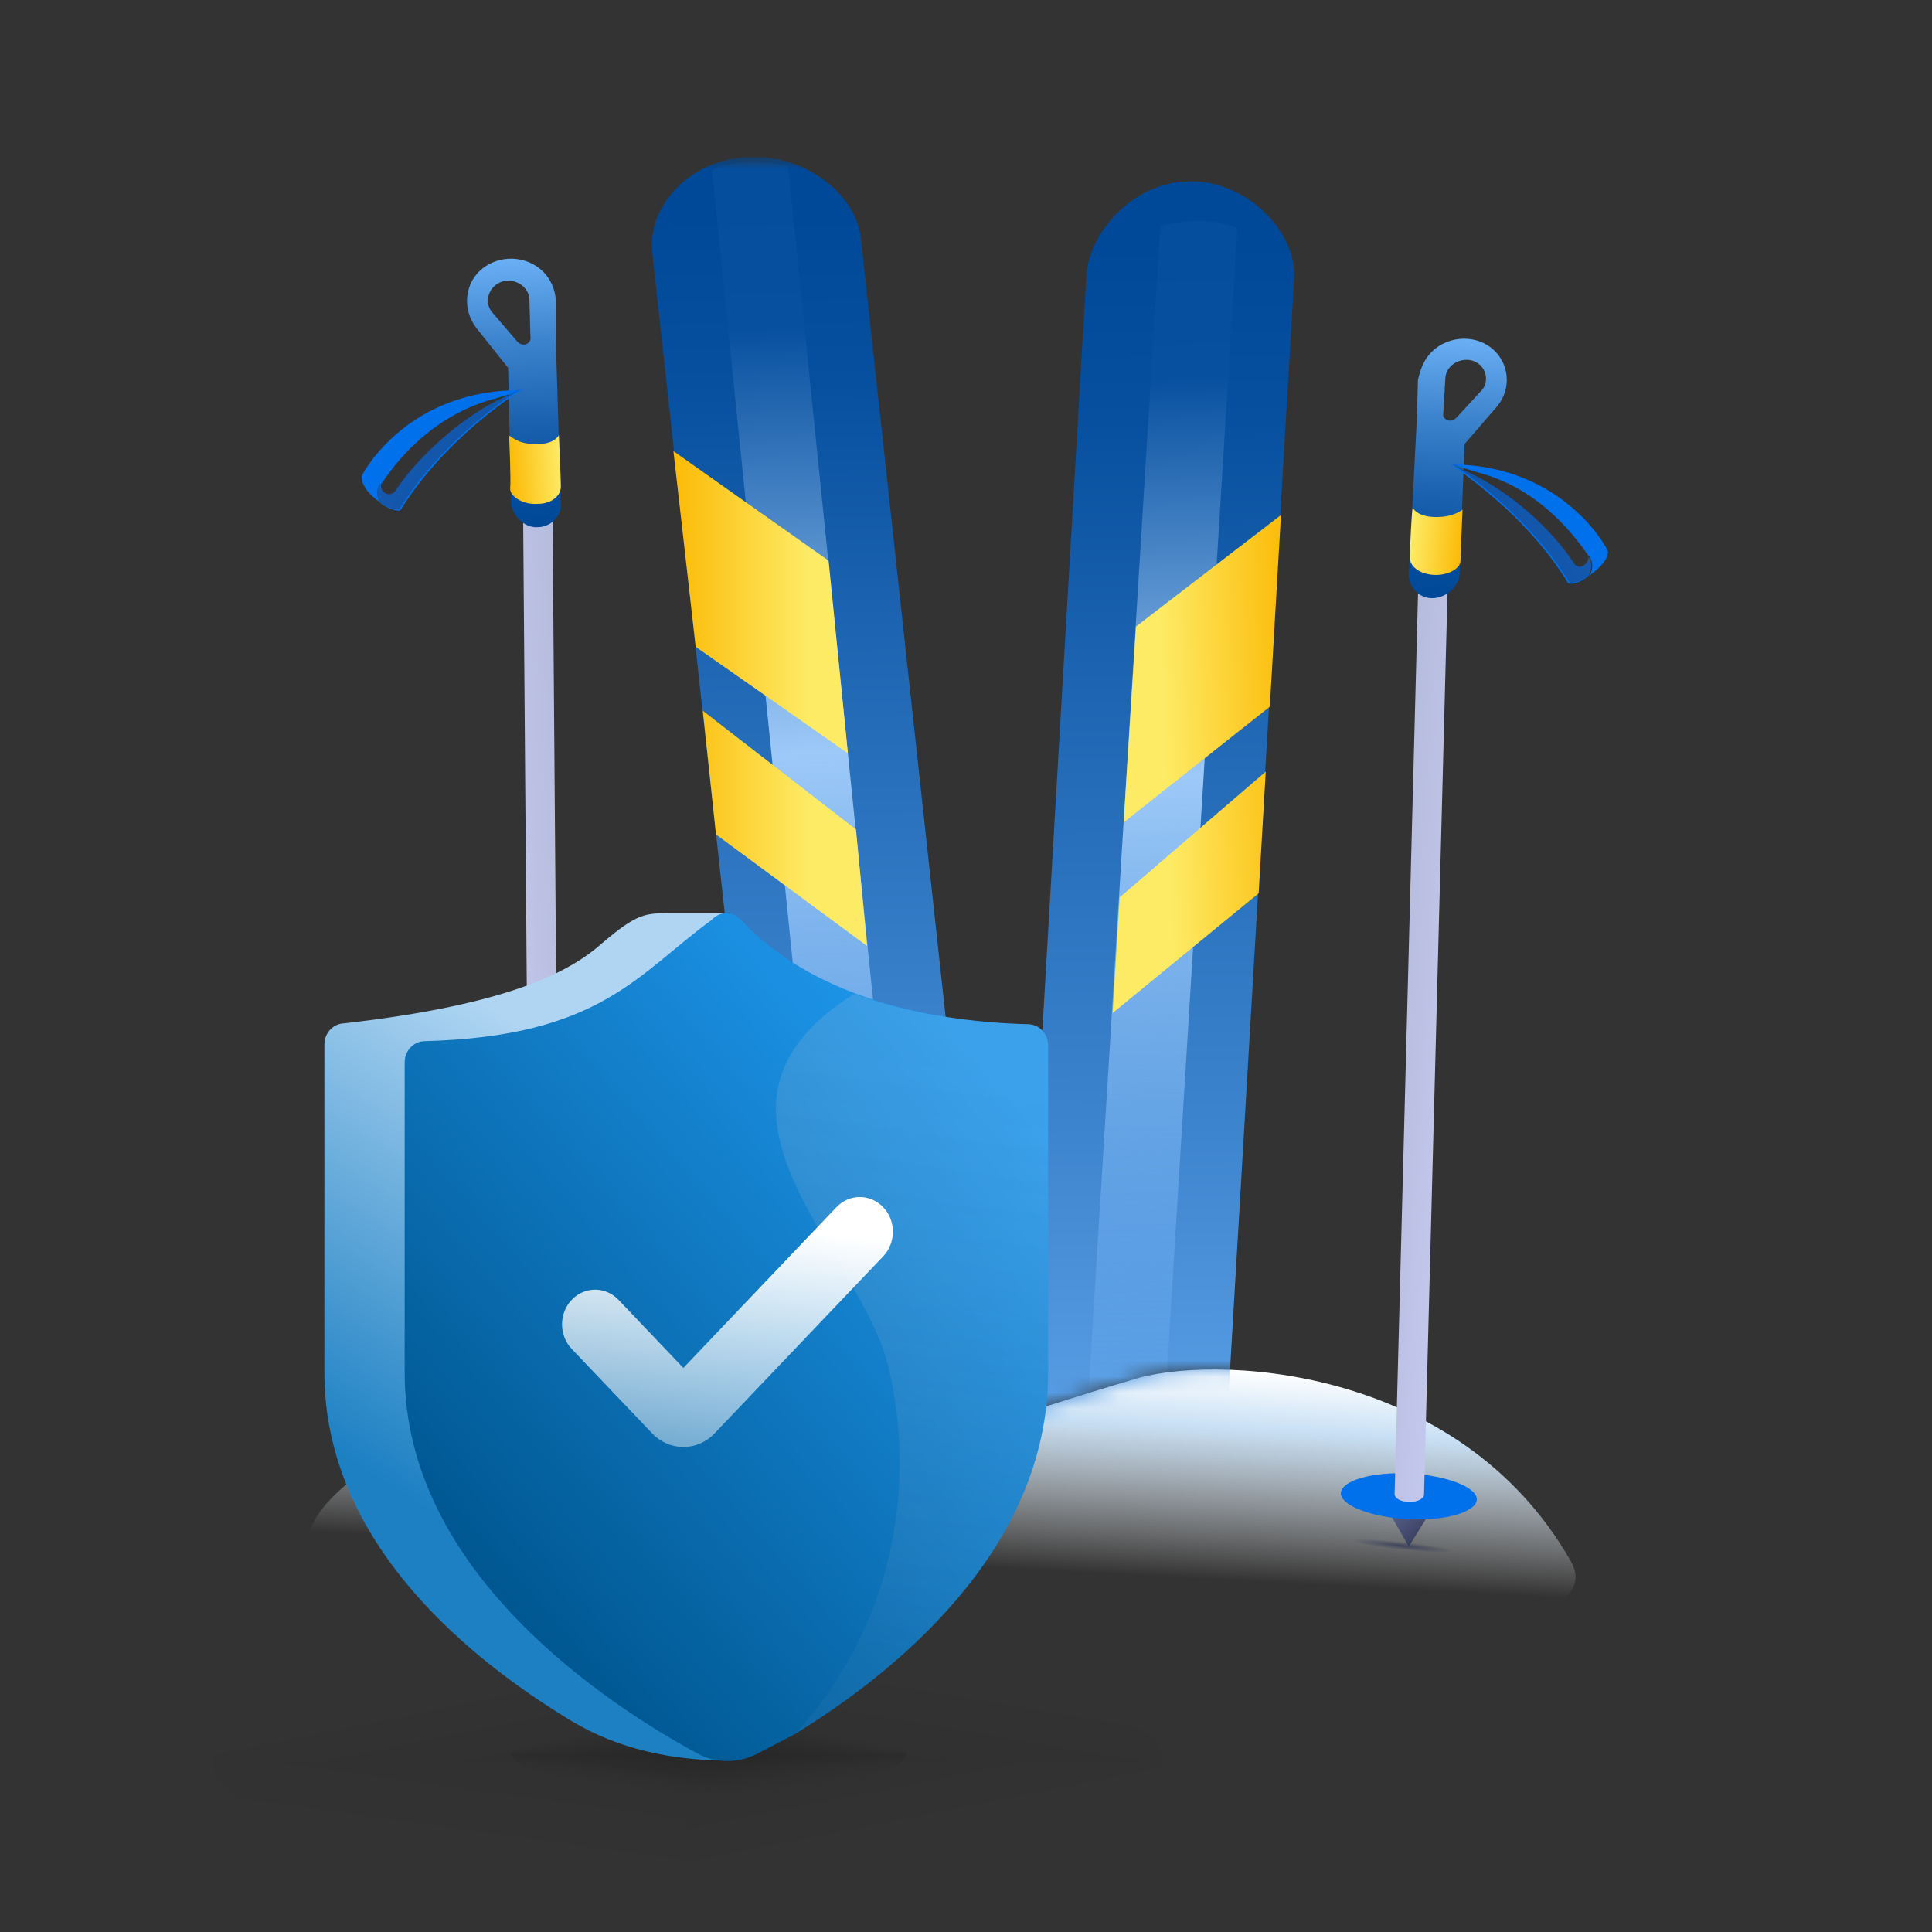
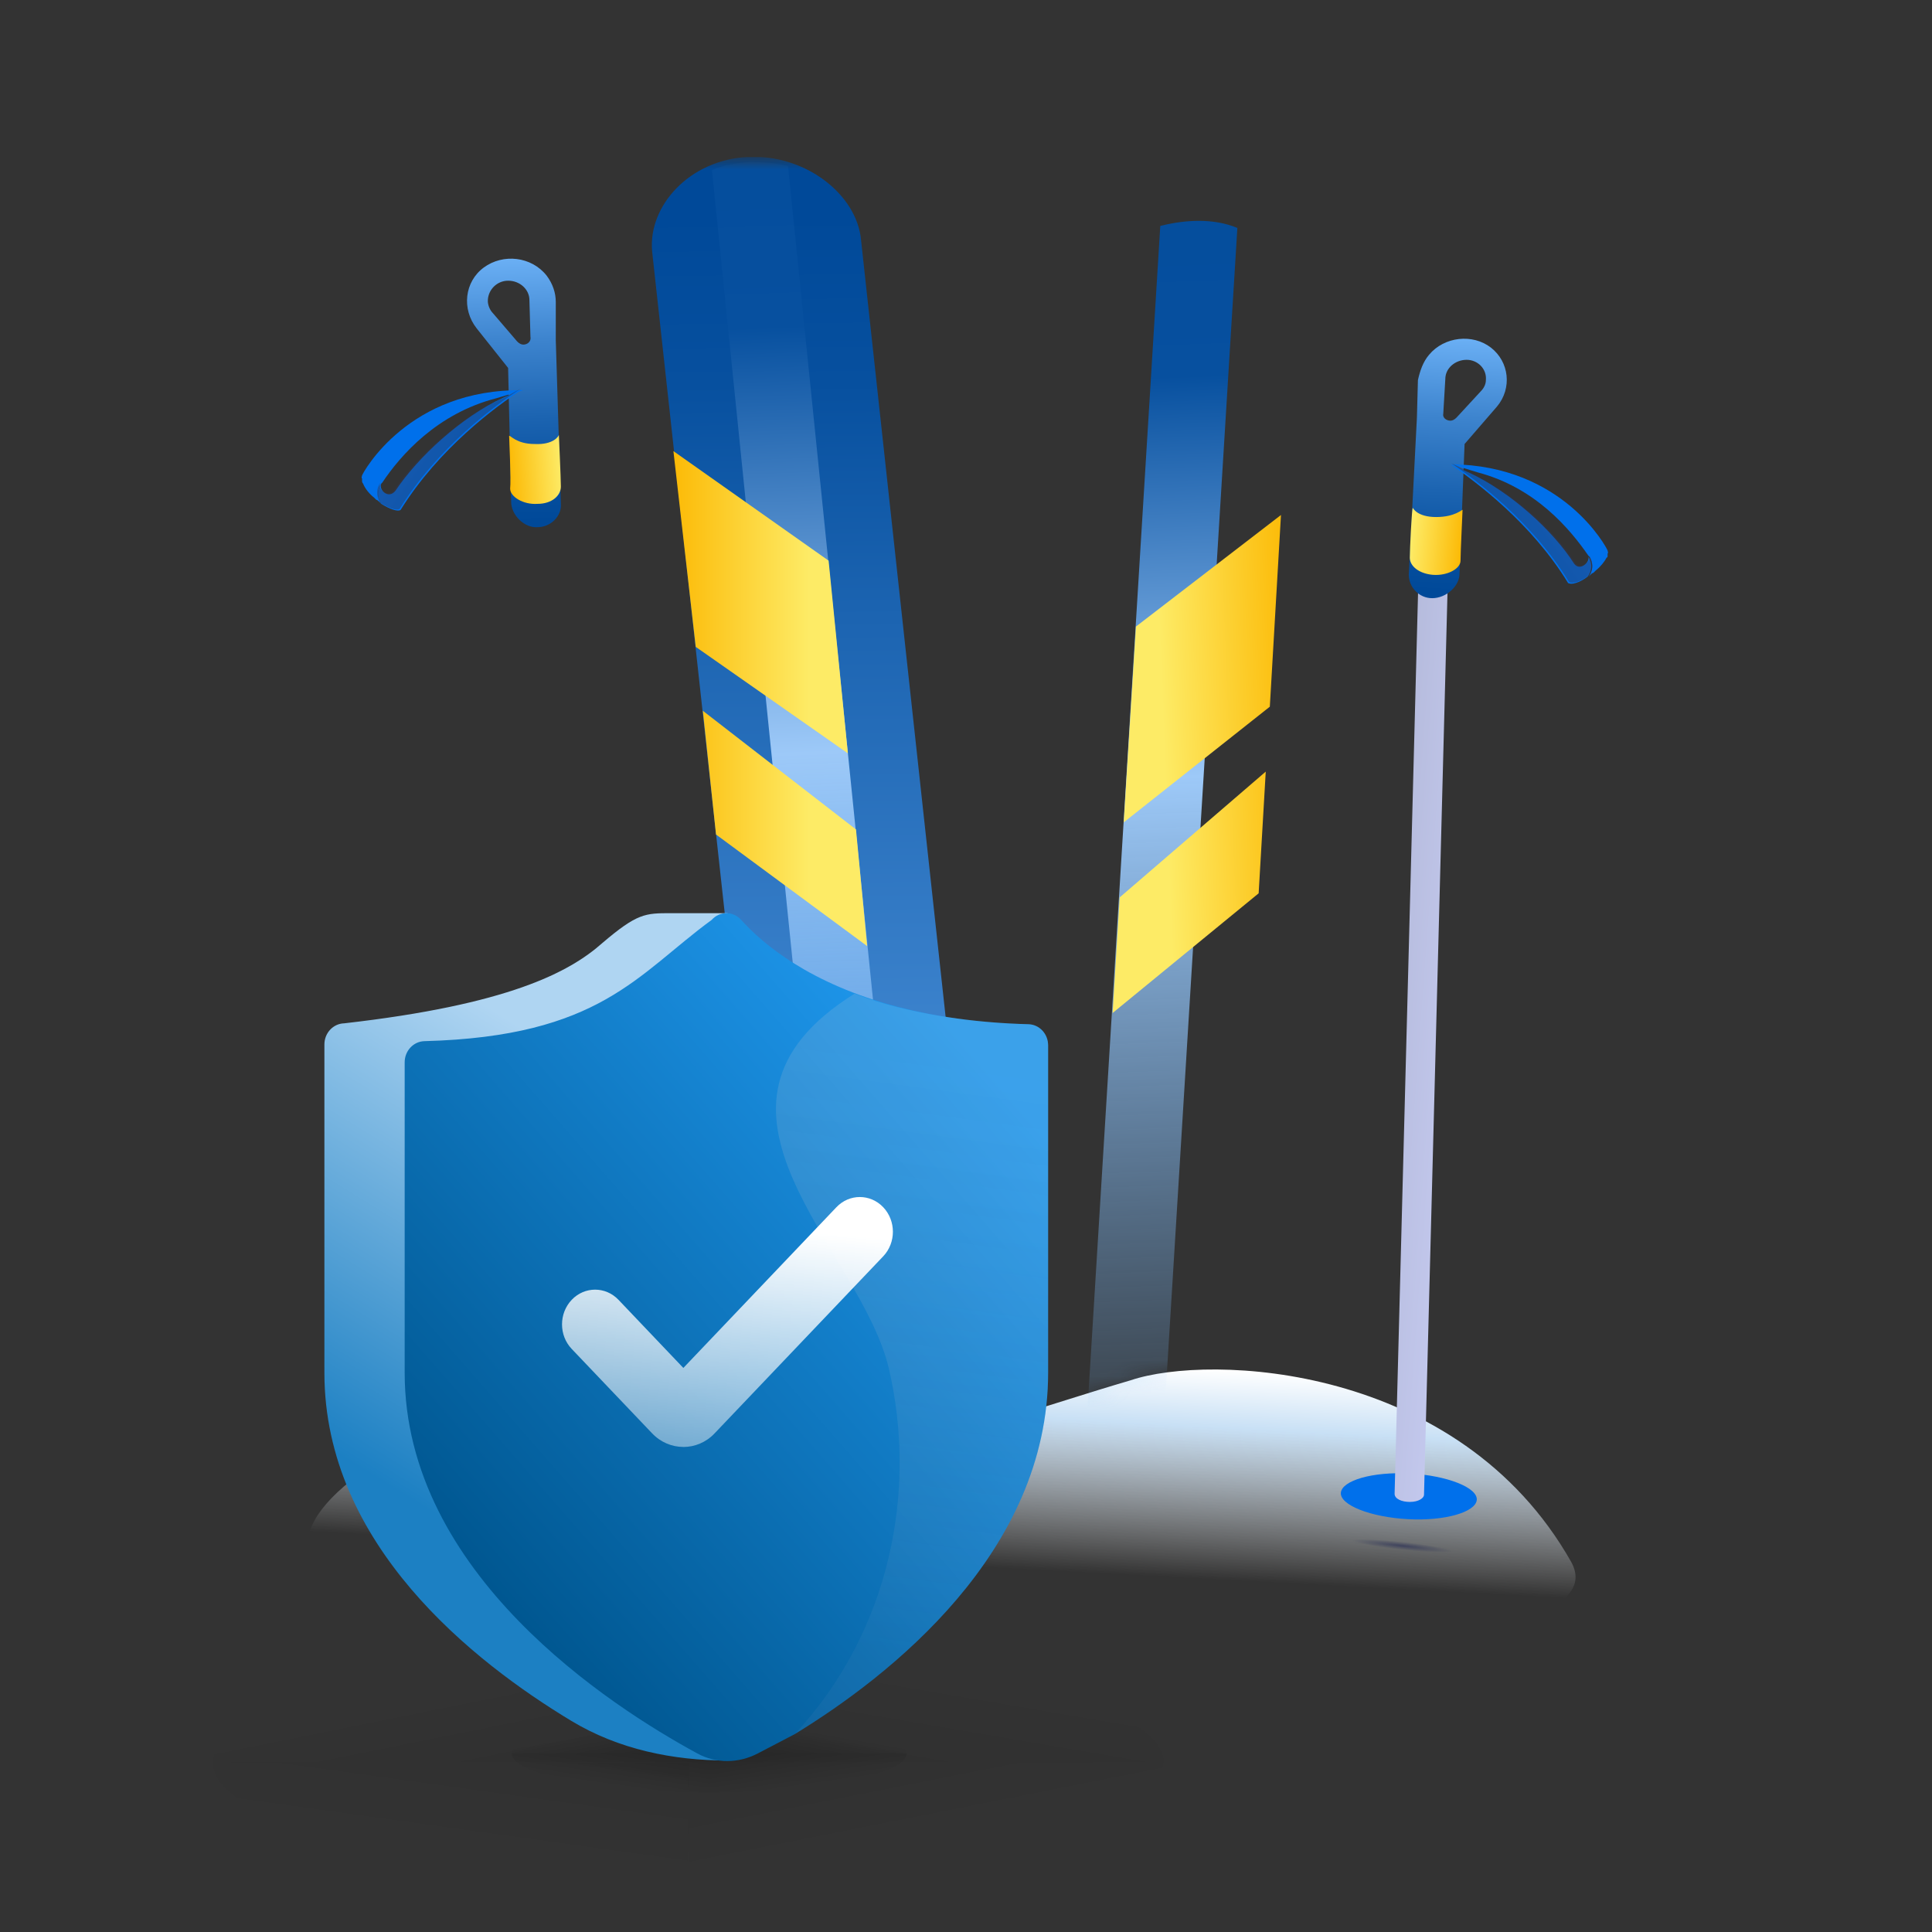
<svg xmlns="http://www.w3.org/2000/svg" width="120" height="120" viewBox="0 0 120 120" fill="none">
  <rect x="0" y="0" width="120" height="120" fill="#333333" stroke="none" />
  <g clip-path="url(#clip0_5828_122359)">
    <path fill-rule="evenodd" clip-rule="evenodd" d="M23.37 90.83C30.3 87.428 36.033 78.86 46.491 84.971C56.949 91.145 59.091 89.003 70.242 85.727C75.093 84.089 90.591 84.656 97.584 97.004C100.86 102.926 74.4 102.926 49.263 102.989C27.906 103.052 10.833 99.083 23.37 90.83Z" fill="url(#paint0_linear_5828_122359)" />
-     <path fill-rule="evenodd" clip-rule="evenodd" d="M88.638 94.231L87.504 96.058L86.307 93.98" fill="url(#paint1_linear_5828_122359)" />
    <path d="M83.283 92.719C83.346 91.963 85.236 91.397 87.567 91.522C89.898 91.648 91.788 92.404 91.725 93.16C91.662 93.916 89.772 94.484 87.441 94.358C85.11 94.231 83.22 93.475 83.283 92.719Z" fill="#0070EB" />
    <path fill-rule="evenodd" clip-rule="evenodd" d="M89.204 29.153C89.708 29.153 90.086 29.531 90.086 29.909L88.448 92.846C88.448 93.035 88.133 93.287 87.566 93.287C87.062 93.287 86.621 93.098 86.621 92.783L88.259 29.846C88.322 29.405 88.763 29.09 89.204 29.153Z" fill="url(#paint2_linear_5828_122359)" />
    <path fill-rule="evenodd" clip-rule="evenodd" d="M88.763 22.034C89.708 20.9 91.472 20.711 92.606 21.593C93.74 22.475 93.929 24.113 92.984 25.247L90.968 27.578L90.653 35.642C90.653 36.398 89.834 37.154 88.952 37.154C88.133 37.154 87.503 36.461 87.503 35.705L88.007 25.94L88.07 23.609C88.196 23.042 88.385 22.475 88.763 22.034ZM91.094 22.349C91.787 22.349 92.354 22.916 92.291 23.609C92.291 23.861 92.165 24.113 91.976 24.302L90.464 25.94C90.338 26.066 90.212 26.129 90.086 26.129C89.834 26.129 89.582 25.94 89.645 25.688L89.771 23.546C89.771 22.853 90.401 22.349 91.094 22.349Z" fill="url(#paint3_linear_5828_122359)" />
    <path d="M90.086 28.838C91.661 29.909 95.126 32.492 97.394 36.209C97.583 36.335 98.087 36.209 98.591 35.831C98.717 35.705 99.032 35.201 98.654 34.571C98.78 34.886 98.15 35.516 97.772 35.012C96.449 32.933 93.803 30.539 91.22 29.342L90.086 28.838Z" fill="#0070EB" />
    <path d="M99.851 34.193C99.851 34.256 99.914 34.319 99.851 34.382C99.851 34.445 99.851 34.508 99.851 34.508C99.851 34.571 99.851 34.634 99.788 34.634C99.662 34.886 99.41 35.201 99.095 35.453C99.032 35.516 99.032 35.516 98.969 35.579C98.906 35.579 98.843 35.642 98.654 35.831C98.78 35.705 99.095 35.201 98.717 34.571L98.654 34.508C97.52 32.87 95.378 30.287 91.787 29.342L90.149 28.838C97.079 28.901 99.788 34.004 99.851 34.193Z" fill="#0070EB" />
    <path opacity="0.4" d="M90.149 28.775C91.724 29.846 95.189 32.429 97.457 36.146C97.646 36.272 98.15 36.146 98.654 35.768C98.78 35.642 99.095 35.138 98.717 34.508C98.843 34.823 98.213 35.453 97.835 34.949C96.512 32.87 93.803 30.476 91.22 29.279L90.149 28.775Z" fill="url(#paint4_linear_5828_122359)" />
    <path fill-rule="evenodd" clip-rule="evenodd" d="M90.842 31.673C90.842 31.736 90.716 34.319 90.716 34.823C90.716 35.327 89.897 35.768 89.015 35.705C88.196 35.642 87.566 35.201 87.566 34.634C87.566 34.13 87.692 31.484 87.755 31.547C87.755 31.547 88.007 32.114 89.204 32.114C90.401 32.114 90.842 31.61 90.842 31.673Z" fill="url(#paint5_linear_5828_122359)" />
    <path d="M87.072 96.265C88.802 96.45 90.216 96.487 90.231 96.349C90.246 96.21 88.855 95.948 87.125 95.763C85.395 95.579 83.981 95.541 83.966 95.679C83.952 95.818 85.342 96.08 87.072 96.265Z" fill="url(#paint6_radial_5828_122359)" fill-opacity="0.8" />
    <path fill-rule="evenodd" clip-rule="evenodd" d="M32.757 92.09L33.891 93.98L35.151 91.838" fill="url(#paint7_linear_5828_122359)" />
    <path d="M38.237 90.578C38.237 89.759 36.284 89.192 33.89 89.255C31.496 89.318 29.606 90.074 29.606 90.893C29.606 91.712 31.559 92.279 33.953 92.216C36.347 92.09 38.237 91.397 38.237 90.578Z" fill="#0070EB" />
-     <path fill-rule="evenodd" clip-rule="evenodd" d="M33.323 24.49C32.819 24.49 32.441 24.868 32.441 25.246L32.945 90.514C32.945 90.766 33.197 90.955 33.827 91.018C34.331 91.018 34.772 90.829 34.772 90.514L34.268 25.246C34.268 24.805 33.827 24.49 33.323 24.49Z" fill="url(#paint8_linear_5828_122359)" />
    <path fill-rule="evenodd" clip-rule="evenodd" d="M33.954 17.12C33.009 15.923 31.245 15.734 30.048 16.616C28.851 17.498 28.662 19.199 29.607 20.396L31.56 22.853L31.749 31.169C31.749 31.988 32.568 32.807 33.387 32.744C34.206 32.744 34.899 32.051 34.836 31.295L34.521 21.152V18.758C34.521 18.191 34.332 17.624 33.954 17.12ZM31.56 17.435C30.867 17.435 30.3 18.002 30.3 18.695C30.3 18.947 30.426 19.262 30.615 19.451L32.127 21.215C32.253 21.341 32.379 21.404 32.505 21.404C32.757 21.404 33.009 21.215 32.946 20.9L32.883 18.632C32.883 18.002 32.316 17.435 31.56 17.435Z" fill="url(#paint9_linear_5828_122359)" />
    <path d="M32.441 24.176C30.803 25.247 27.275 27.83 24.881 31.673C24.692 31.799 24.188 31.61 23.684 31.295C23.558 31.106 23.306 30.602 23.684 30.035C23.495 30.413 24.125 31.043 24.566 30.476C25.952 28.397 28.661 25.877 31.307 24.68L32.441 24.176Z" fill="#0070EB" />
    <path d="M22.487 29.531C22.487 29.594 22.424 29.657 22.487 29.72C22.487 29.783 22.487 29.846 22.487 29.846C22.487 29.909 22.487 29.972 22.55 30.035C22.676 30.35 22.928 30.665 23.243 30.917C23.306 30.98 23.306 30.98 23.369 31.043C23.432 31.043 23.495 31.106 23.684 31.295C23.558 31.106 23.306 30.602 23.684 30.035L23.747 29.972C24.881 28.271 27.149 25.688 30.803 24.743L32.504 24.239C25.385 24.113 22.55 29.342 22.487 29.531Z" fill="#0070EB" />
    <path opacity="0.4" d="M32.379 24.113C30.741 25.184 27.212 27.767 24.819 31.61C24.63 31.736 24.125 31.547 23.622 31.232C23.495 31.043 23.244 30.539 23.622 29.972C23.433 30.35 24.062 30.98 24.503 30.413C25.89 28.334 28.662 25.814 31.37 24.68L32.379 24.113Z" fill="url(#paint10_linear_5828_122359)" />
    <path fill-rule="evenodd" clip-rule="evenodd" d="M31.623 27.074C31.623 27.137 31.749 29.846 31.686 30.35C31.686 30.854 32.505 31.358 33.387 31.295C34.269 31.295 34.836 30.791 34.836 30.224C34.836 29.72 34.71 26.948 34.71 27.011C34.71 27.074 34.395 27.641 33.198 27.578C32.064 27.578 31.686 27.011 31.623 27.074Z" fill="url(#paint11_linear_5828_122359)" />
    <path d="M36.123 94.084C36.132 93.91 35.153 93.721 33.937 93.661C32.72 93.601 31.727 93.693 31.719 93.867C31.71 94.041 32.689 94.23 33.906 94.29C35.122 94.35 36.115 94.258 36.123 94.084Z" fill="url(#paint12_radial_5828_122359)" fill-opacity="0.8" />
    <mask id="mask0_5828_122359" style="mask-type:luminance" maskUnits="userSpaceOnUse" x="12" y="9" width="96" height="87">
      <path d="M107.284 9.748H12.784V95.05H19.273C19.714 93.79 21.037 92.404 23.368 90.892C30.298 87.49 36.031 78.922 46.489 85.033C56.947 91.207 59.089 89.065 70.24 85.789C74.839 84.214 88.888 84.655 96.322 95.05H107.284V9.748Z" fill="white" />
    </mask>
    <g mask="url(#mask0_5828_122359)">
      <path fill-rule="evenodd" clip-rule="evenodd" d="M53.482 14.914C53.23 12.079 50.017 9.559 46.426 9.748C42.835 9.937 40.252 12.772 40.504 15.607L48.694 90.262C48.883 92.908 51.592 94.924 54.742 95.05C54.994 95.05 55.309 95.05 55.561 95.05C55.687 95.05 55.75 95.05 55.813 95.05C59.215 94.735 61.798 92.341 61.609 89.569L53.482 14.914Z" fill="url(#paint13_linear_5828_122359)" />
-       <path fill-rule="evenodd" clip-rule="evenodd" d="M74.083 11.261C70.492 11.198 67.594 14.348 67.468 17.246L62.806 97.256C62.68 100.028 66.712 101.162 70.114 101.288C70.177 101.288 70.303 101.288 70.366 101.288C70.618 101.288 70.933 101.288 71.185 101.225C74.398 100.91 75.847 96.059 75.91 93.413L80.383 17.309C80.572 14.537 77.611 11.324 74.083 11.261Z" fill="url(#paint14_linear_5828_122359)" />
      <path fill-rule="evenodd" clip-rule="evenodd" d="M46.552 10.062C45.733 10.126 44.914 10.252 44.221 10.566L53.167 98.326C53.923 98.514 54.742 98.578 55.561 98.578C56.38 98.514 57.199 98.388 57.892 98.073L48.946 10.315C48.19 10.126 47.371 10.062 46.552 10.062Z" fill="url(#paint15_linear_5828_122359)" />
      <path fill-rule="evenodd" clip-rule="evenodd" d="M74.461 13.717C73.642 13.717 72.823 13.843 72.067 14.032L66.964 97.003C67.72 97.255 69.862 91.396 70.744 97.066C71.5 93.853 70.996 97.318 71.752 97.066L76.855 14.158C76.099 13.843 75.28 13.717 74.461 13.717Z" fill="url(#paint16_linear_5828_122359)" />
      <path fill-rule="evenodd" clip-rule="evenodd" d="M51.466 34.823L41.827 28.019L43.213 40.178L52.663 46.793L51.466 34.823ZM53.167 51.518L43.654 44.147L44.473 51.833L53.86 58.763L53.167 51.518Z" fill="url(#paint17_linear_5828_122359)" />
      <path fill-rule="evenodd" clip-rule="evenodd" d="M70.555 38.917L79.564 31.987L78.871 43.894L69.799 51.076L70.555 38.917ZM69.546 55.738L78.618 47.926L78.177 55.486L69.106 62.92L69.546 55.738Z" fill="url(#paint18_linear_5828_122359)" />
    </g>
  </g>
  <path opacity="0.05" d="M13.222 109.464H42.752V116.625C26.365 116.517 13.222 113.349 13.222 109.464Z" fill="url(#paint19_linear_5828_122359)" />
  <path opacity="0.05" d="M42.751 102.706V109.467H13.22C13.22 105.733 26.071 102.703 41.926 102.703C42.201 102.703 42.477 102.703 42.751 102.703V102.706Z" fill="url(#paint20_linear_5828_122359)" />
  <path opacity="0.05" d="M42.751 109.467H72.282C72.282 105.733 59.431 102.703 43.576 102.703C43.301 102.703 43.025 102.703 42.751 102.703V109.467Z" fill="url(#paint21_linear_5828_122359)" />
  <g opacity="0.05">
    <path d="M72.28 109.464H42.75V116.625C59.136 116.517 72.28 113.349 72.28 109.464Z" fill="url(#paint22_linear_5828_122359)" style="mix-blend-mode:multiply" />
  </g>
  <path opacity="0.2" d="M44.05 106.806V108.899H31.783C31.783 107.743 37.122 106.805 43.707 106.805C43.822 106.805 43.936 106.805 44.05 106.805V106.806Z" fill="url(#paint23_linear_5828_122359)" />
  <path opacity="0.2" d="M44.05 106.806V108.899H56.316C56.316 107.743 50.978 106.805 44.392 106.805C44.278 106.805 44.163 106.805 44.05 106.805V106.806Z" fill="url(#paint24_linear_5828_122359)" />
  <path opacity="0.2" d="M31.783 108.899H44.05V111.343C37.243 111.307 31.783 110.225 31.783 108.899Z" fill="url(#paint25_linear_5828_122359)" />
  <path opacity="0.2" d="M56.316 108.899H44.05V111.343C50.857 111.307 56.316 110.225 56.316 108.899Z" fill="url(#paint26_linear_5828_122359)" />
  <path d="M60.737 64.929V85.263C60.737 96.439 50.863 104.13 44.996 107.712C43.322 108.736 45.184 109.349 45.184 109.349C41.799 109.349 38.416 108.656 35.481 106.884C29.439 103.236 20.149 95.959 20.149 85.263V64.874C20.149 64.158 20.696 63.579 21.375 63.561C31.554 62.405 35.359 60.394 37.403 58.581C39.586 56.719 40.075 56.719 41.675 56.719L45.184 56.719C45.184 56.719 47.189 63.282 59.514 63.616C60.193 63.634 60.737 64.213 60.737 64.929Z" fill="url(#paint27_linear_5828_122359)" />
  <path d="M65.101 64.929V85.263C65.101 96.439 55.227 104.13 49.36 107.712C49.36 107.712 48.183 108.329 47.061 108.912C45.873 109.53 44.491 109.551 43.314 108.911C37.907 105.972 25.135 97.748 25.135 85.263V65.982C25.135 65.266 25.681 64.687 26.36 64.668C37.272 64.382 39.586 60.516 44.202 57.137C44.701 56.579 45.535 56.579 46.036 57.137C47.365 58.616 50.289 61.108 55.765 62.537C58.016 63.124 60.698 63.534 63.878 63.616C64.557 63.634 65.101 64.213 65.101 64.929Z" fill="url(#paint28_linear_5828_122359)" />
  <path opacity="0.16" d="M65.101 64.929V85.263C65.101 96.439 55.227 104.131 49.36 107.712C55.357 101.27 56.963 92.507 55.209 85.007C53.455 77.508 41.746 68.795 53.079 61.719C56.462 63.035 60.698 63.535 63.878 63.616C64.557 63.635 65.101 64.213 65.101 64.929Z" fill="url(#paint29_linear_5828_122359)" />
  <path d="M42.444 89.872C41.743 89.872 41.042 89.592 40.507 89.03L35.51 83.785C34.708 82.943 34.708 81.577 35.51 80.734C36.312 79.892 37.613 79.892 38.416 80.734L42.444 84.965L51.952 74.981C52.754 74.139 54.055 74.139 54.857 74.981C55.66 75.824 55.66 77.19 54.857 78.033L44.381 89.033C43.847 89.595 43.145 89.875 42.444 89.875V89.872Z" fill="url(#paint30_linear_5828_122359)" />
  <defs>
    <linearGradient id="paint0_linear_5828_122359" x1="59.685" y1="74.009" x2="58.455" y2="97.201" gradientUnits="userSpaceOnUse">
      <stop offset="0.438" stop-color="white" />
      <stop offset="0.594" stop-color="#C8E0F5" />
      <stop offset="1" stop-color="white" stop-opacity="0" />
    </linearGradient>
    <linearGradient id="paint1_linear_5828_122359" x1="88.544" y1="95.715" x2="85.387" y2="91.948" gradientUnits="userSpaceOnUse">
      <stop stop-color="#343959" />
      <stop offset="0.09" stop-color="#3A4061" />
      <stop offset="0.47" stop-color="#545B83" />
      <stop offset="0.79" stop-color="#646C97" />
      <stop offset="1" stop-color="#6A739F" />
    </linearGradient>
    <linearGradient id="paint2_linear_5828_122359" x1="90.803" y1="61.36" x2="86.02" y2="61.007" gradientUnits="userSpaceOnUse">
      <stop stop-color="#C3C8ED" />
      <stop offset="1" stop-color="#B5BBDC" />
    </linearGradient>
    <linearGradient id="paint3_linear_5828_122359" x1="90.181" y1="36.764" x2="91.052" y2="20.351" gradientUnits="userSpaceOnUse">
      <stop stop-color="#004999" />
      <stop offset="0.15" stop-color="#07509F" />
      <stop offset="0.38" stop-color="#1C64B1" />
      <stop offset="0.66" stop-color="#3D84CE" />
      <stop offset="0.97" stop-color="#6CB1F6" />
      <stop offset="1" stop-color="#71B6FB" />
    </linearGradient>
    <linearGradient id="paint4_linear_5828_122359" x1="93.268" y1="33.155" x2="96.241" y2="31.039" gradientUnits="userSpaceOnUse">
      <stop stop-color="#262A3F" />
      <stop offset="1" stop-color="#343959" />
    </linearGradient>
    <linearGradient id="paint5_linear_5828_122359" x1="90.795" y1="33.768" x2="87.659" y2="33.483" gradientUnits="userSpaceOnUse">
      <stop stop-color="#FCBA06" />
      <stop offset="1" stop-color="#FDEB66" />
    </linearGradient>
    <radialGradient id="paint6_radial_5828_122359" cx="0" cy="0" r="1" gradientUnits="userSpaceOnUse" gradientTransform="translate(87.099 96.014) rotate(96.101) scale(0.252 3.15)">
      <stop stop-color="#343959" />
      <stop offset="1" stop-color="#343959" stop-opacity="0" />
    </radialGradient>
    <linearGradient id="paint7_linear_5828_122359" x1="32.816" y1="93.561" x2="36.171" y2="89.795" gradientUnits="userSpaceOnUse">
      <stop stop-color="#343959" />
      <stop offset="0.09" stop-color="#3A4061" />
      <stop offset="0.47" stop-color="#545B83" />
      <stop offset="0.79" stop-color="#646C97" />
      <stop offset="1" stop-color="#6A739F" />
    </linearGradient>
    <linearGradient id="paint8_linear_5828_122359" x1="31.16" y1="57.891" x2="36.019" y2="57.626" gradientUnits="userSpaceOnUse">
      <stop stop-color="#C3C8ED" />
      <stop offset="1" stop-color="#B5BBDC" />
    </linearGradient>
    <linearGradient id="paint9_linear_5828_122359" x1="32.227" y1="32.393" x2="31.657" y2="15.351" gradientUnits="userSpaceOnUse">
      <stop stop-color="#004999" />
      <stop offset="0.15" stop-color="#07509F" />
      <stop offset="0.38" stop-color="#1C64B1" />
      <stop offset="0.66" stop-color="#3D84CE" />
      <stop offset="0.97" stop-color="#6CB1F6" />
      <stop offset="1" stop-color="#71B6FB" />
    </linearGradient>
    <linearGradient id="paint10_linear_5828_122359" x1="29.191" y1="28.558" x2="26.167" y2="26.367" gradientUnits="userSpaceOnUse">
      <stop stop-color="#262A3F" />
      <stop offset="1" stop-color="#343959" />
    </linearGradient>
    <linearGradient id="paint11_linear_5828_122359" x1="31.671" y1="29.272" x2="34.858" y2="29.045" gradientUnits="userSpaceOnUse">
      <stop stop-color="#FCBA06" />
      <stop offset="1" stop-color="#FDEB66" />
    </linearGradient>
    <radialGradient id="paint12_radial_5828_122359" cx="0" cy="0" r="1" gradientUnits="userSpaceOnUse" gradientTransform="translate(33.921 93.975) rotate(2.819) scale(2.205 0.315)">
      <stop stop-color="#343959" />
      <stop offset="1" stop-color="#343959" stop-opacity="0" />
    </radialGradient>
    <linearGradient id="paint13_linear_5828_122359" x1="50.628" y1="1.723" x2="51.495" y2="98.171" gradientUnits="userSpaceOnUse">
      <stop offset="0.12" stop-color="#004999" />
      <stop offset="0.229" stop-color="#07509F" />
      <stop offset="0.38" stop-color="#1C64B1" />
      <stop offset="0.66" stop-color="#3D84CE" />
      <stop offset="0.97" stop-color="#6CB1F6" />
      <stop offset="1" stop-color="#71B6FB" />
    </linearGradient>
    <linearGradient id="paint14_linear_5828_122359" x1="71.126" y1="2.862" x2="72.04" y2="104.52" gradientUnits="userSpaceOnUse">
      <stop offset="0.12" stop-color="#004999" />
      <stop offset="0.229" stop-color="#07509F" />
      <stop offset="0.38" stop-color="#1C64B1" />
      <stop offset="0.66" stop-color="#3D84CE" />
      <stop offset="0.97" stop-color="#6CB1F6" />
      <stop offset="1" stop-color="#71B6FB" />
    </linearGradient>
    <linearGradient id="paint15_linear_5828_122359" x1="48.726" y1="-9.012" x2="52.586" y2="95.037" gradientUnits="userSpaceOnUse">
      <stop stop-color="#004999" />
      <stop offset="0.281" stop-color="#07509F" />
      <stop offset="0.536" stop-color="#9DC9F8" />
      <stop offset="1" stop-color="#71B6FB" stop-opacity="0" />
    </linearGradient>
    <linearGradient id="paint16_linear_5828_122359" x1="69.699" y1="-3.946" x2="73.316" y2="93.578" gradientUnits="userSpaceOnUse">
      <stop stop-color="#004999" />
      <stop offset="0.281" stop-color="#07509F" />
      <stop offset="0.536" stop-color="#9DC9F8" />
      <stop offset="1" stop-color="#71B6FB" stop-opacity="0" />
    </linearGradient>
    <linearGradient id="paint17_linear_5828_122359" x1="41.768" y1="43.4" x2="50.248" y2="43.4" gradientUnits="userSpaceOnUse">
      <stop stop-color="#FCBA06" />
      <stop offset="1" stop-color="#FDEB66" />
    </linearGradient>
    <linearGradient id="paint18_linear_5828_122359" x1="80.47" y1="47.226" x2="72.334" y2="47.547" gradientUnits="userSpaceOnUse">
      <stop stop-color="#FCBA06" />
      <stop offset="1" stop-color="#FDEB66" />
    </linearGradient>
    <linearGradient id="paint19_linear_5828_122359" x1="32.047" y1="108.845" x2="31.152" y2="115.298" gradientUnits="userSpaceOnUse">
      <stop offset="0.01" stop-opacity="0.99" />
      <stop offset="0.991" stop-opacity="0" />
    </linearGradient>
    <linearGradient id="paint20_linear_5828_122359" x1="29.831" y1="109.255" x2="28.951" y2="104.891" gradientUnits="userSpaceOnUse">
      <stop offset="0.01" stop-opacity="0.99" />
      <stop offset="0.991" stop-opacity="0" />
    </linearGradient>
    <linearGradient id="paint21_linear_5828_122359" x1="57.332" y1="109.255" x2="58.22" y2="104.052" gradientUnits="userSpaceOnUse">
      <stop offset="0.01" stop-opacity="0.99" />
      <stop offset="0.991" stop-opacity="0" />
    </linearGradient>
    <linearGradient id="paint22_linear_5828_122359" x1="57.333" y1="108.845" x2="58.377" y2="114.101" gradientUnits="userSpaceOnUse">
      <stop stop-opacity="0.99" />
      <stop offset="0.907" stop-opacity="0" />
    </linearGradient>
    <linearGradient id="paint23_linear_5828_122359" x1="38.683" y1="109.598" x2="38.295" y2="107.383" gradientUnits="userSpaceOnUse">
      <stop offset="0.01" stop-opacity="0.99" />
      <stop offset="0.991" stop-opacity="0" />
    </linearGradient>
    <linearGradient id="paint24_linear_5828_122359" x1="49.416" y1="109.598" x2="49.804" y2="107.383" gradientUnits="userSpaceOnUse">
      <stop offset="0.01" stop-opacity="0.99" />
      <stop offset="0.991" stop-opacity="0" />
    </linearGradient>
    <linearGradient id="paint25_linear_5828_122359" x1="39.603" y1="108.376" x2="39.212" y2="111.124" gradientUnits="userSpaceOnUse">
      <stop stop-opacity="0.99" />
      <stop offset="0.991" stop-opacity="0" />
    </linearGradient>
    <linearGradient id="paint26_linear_5828_122359" x1="48.496" y1="108.376" x2="48.887" y2="111.124" gradientUnits="userSpaceOnUse">
      <stop stop-opacity="0.99" />
      <stop offset="0.991" stop-opacity="0" />
    </linearGradient>
    <linearGradient id="paint27_linear_5828_122359" x1="26.137" y1="94.349" x2="44.446" y2="64.604" gradientUnits="userSpaceOnUse">
      <stop offset="0.02" stop-color="#1C80C3" />
      <stop offset="0.839" stop-color="#AFD5F2" />
    </linearGradient>
    <linearGradient id="paint28_linear_5828_122359" x1="29.27" y1="97.244" x2="62.774" y2="67.953" gradientUnits="userSpaceOnUse">
      <stop stop-color="#005791" />
      <stop offset="1" stop-color="#1F98EE" />
    </linearGradient>
    <linearGradient id="paint29_linear_5828_122359" x1="60.715" y1="65.729" x2="55.728" y2="102.532" gradientUnits="userSpaceOnUse">
      <stop stop-color="#D0D0D5" />
      <stop offset="0.13" stop-color="#CECED4" stop-opacity="0.96" />
      <stop offset="0.33" stop-color="#CACBD3" stop-opacity="0.86" />
      <stop offset="0.57" stop-color="#C3C6D2" stop-opacity="0.69" />
      <stop offset="0.86" stop-color="#BABFD0" stop-opacity="0.47" />
      <stop offset="1" stop-color="#B6BBD0" stop-opacity="0.34" />
    </linearGradient>
    <linearGradient id="paint30_linear_5828_122359" x1="47.134" y1="98.486" x2="48.952" y2="75.98" gradientUnits="userSpaceOnUse">
      <stop stop-color="white" stop-opacity="0.1" />
      <stop offset="0.98" stop-color="white" />
    </linearGradient>
    <clipPath id="clip0_5828_122359">
      <rect width="94.5" height="94.5" fill="white" transform="translate(12.75 9.75)" />
    </clipPath>
  </defs>
</svg>